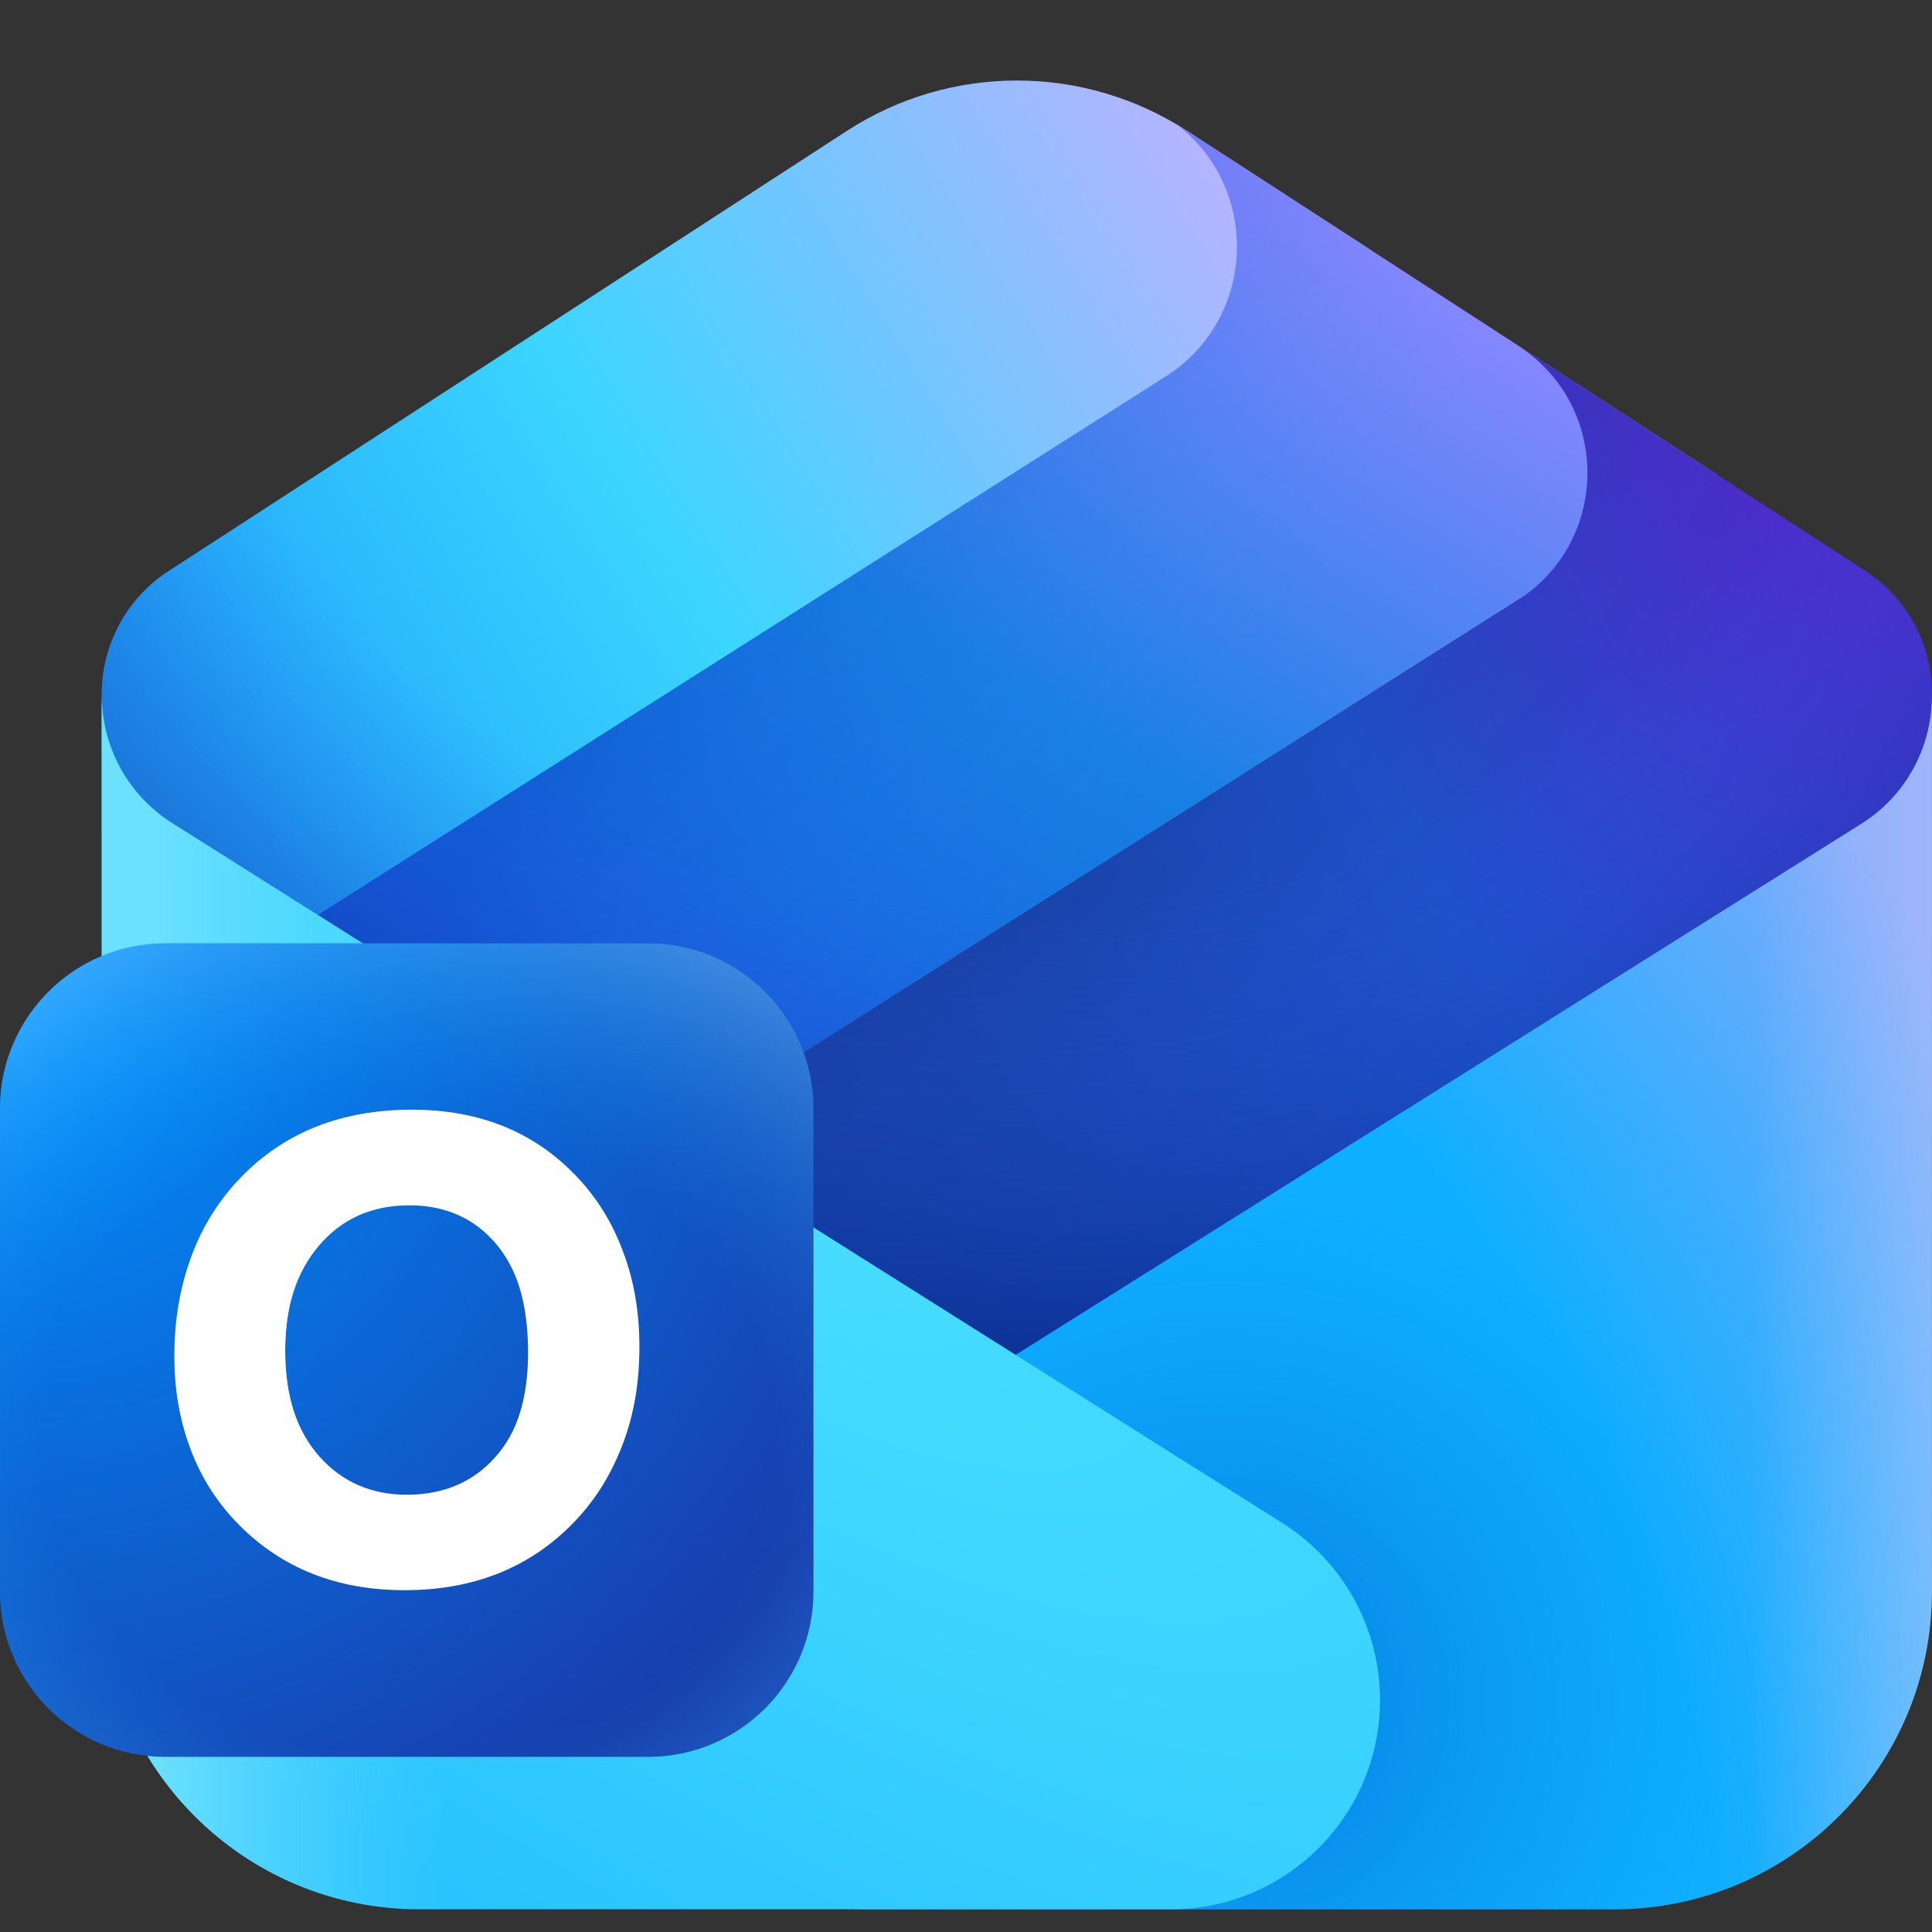
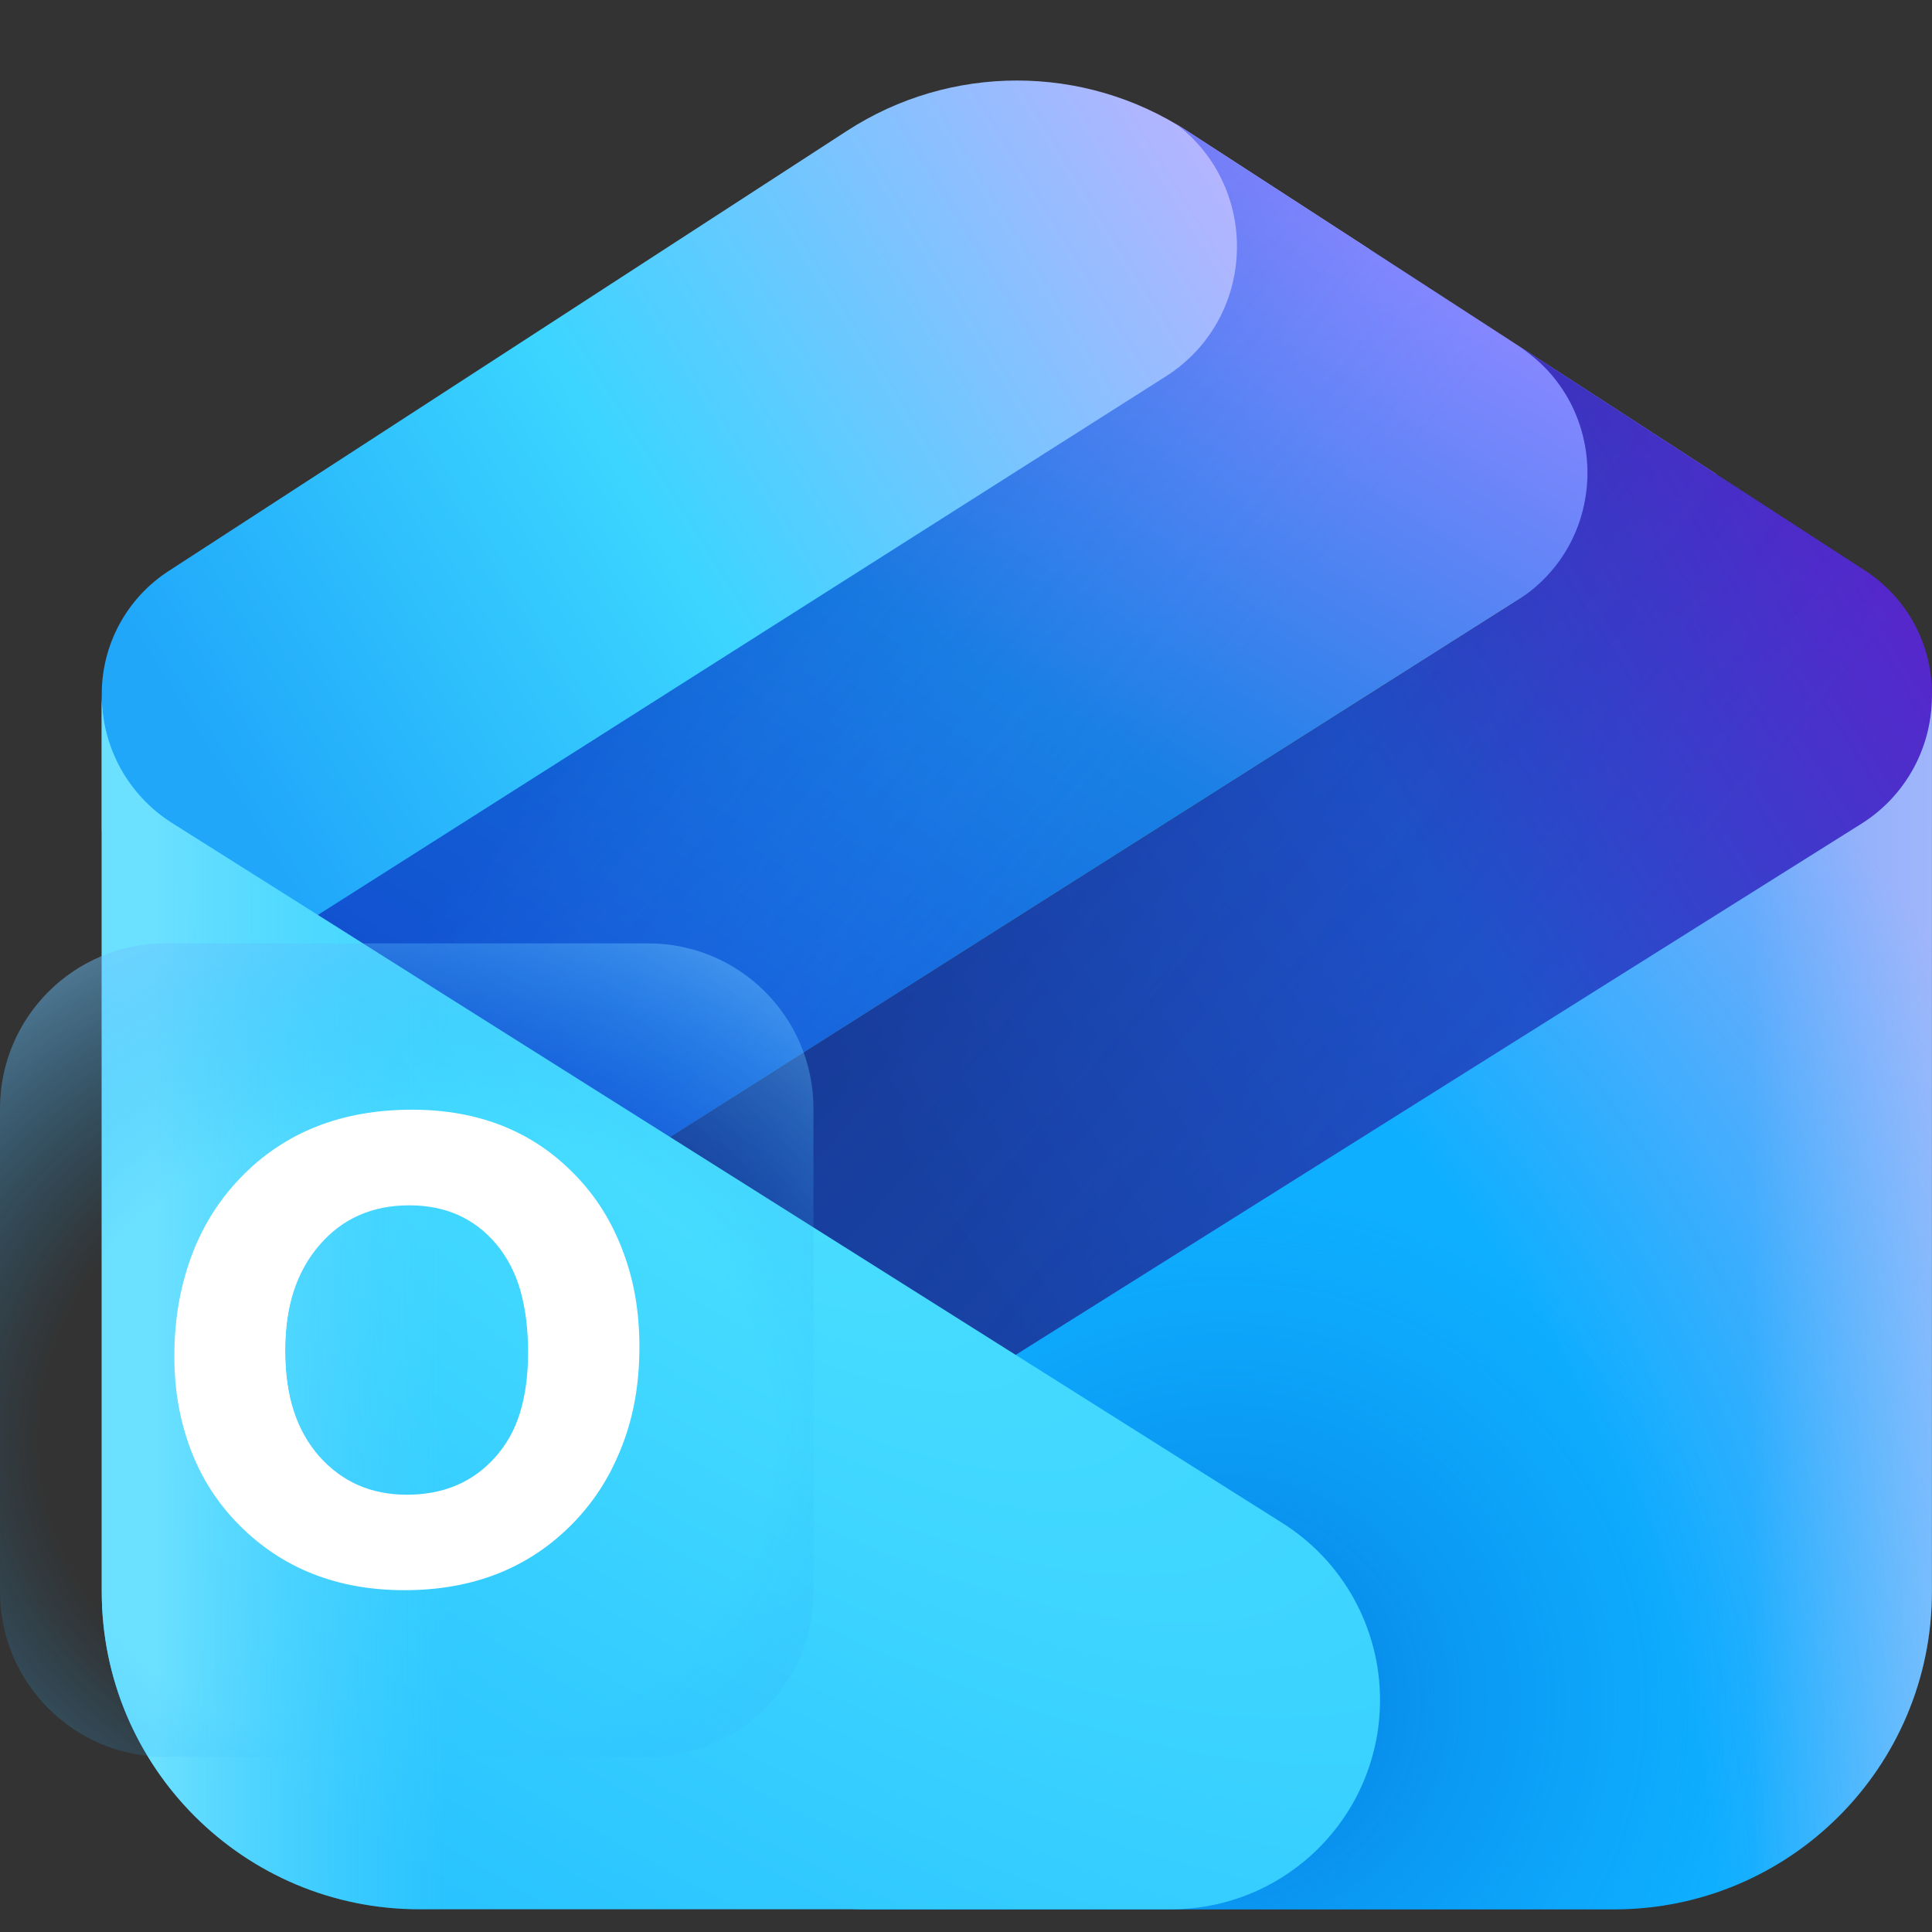
<svg xmlns="http://www.w3.org/2000/svg" width="24" height="24" viewBox="0 0 24 24" fill="none">
  <rect x="0" y="0" width="24" height="24" fill="#333333" stroke="none" />
  <g clip-path="url(#clip0_63147_26846)">
    <path d="M17.009 3.094L2.511 12.284L1.264 10.317V8.622C1.264 8.005 1.576 7.43 2.094 7.094L10.522 1.625C11.806 0.792 13.46 0.792 14.744 1.625L17.009 3.094Z" fill="url(#paint0_linear_63147_26846)" />
    <path d="M14.614 1.543C14.658 1.569 14.701 1.596 14.744 1.624L21.322 5.89L5.012 16.228L2.51 12.28L14.479 4.678C15.613 3.958 15.662 2.338 14.614 1.543Z" fill="url(#paint1_linear_63147_26846)" />
    <path d="M14.614 1.543C14.658 1.569 14.701 1.596 14.744 1.624L21.322 5.89L5.012 16.228L2.51 12.28L14.479 4.678C15.613 3.958 15.662 2.338 14.614 1.543Z" fill="url(#paint2_linear_63147_26846)" fill-opacity="0.2" />
    <path d="M11.521 18.203L5.014 16.229L18.848 7.459C20.013 6.721 20.01 5.02 18.843 4.285L18.78 4.246L18.959 4.358L23.17 7.089C23.688 7.425 24 8 24 8.617V10.258L11.521 18.203Z" fill="url(#paint3_linear_63147_26846)" />
    <path d="M11.521 18.203L5.014 16.229L18.848 7.459C20.013 6.721 20.01 5.02 18.843 4.285L18.78 4.246L18.959 4.358L23.17 7.089C23.688 7.425 24 8 24 8.617V10.258L11.521 18.203Z" fill="url(#paint4_linear_63147_26846)" fill-opacity="0.2" />
-     <path d="M14.744 1.625C13.46 0.792 11.806 0.792 10.522 1.625L2.094 7.094C1.576 7.43 1.264 8.005 1.264 8.622V8.705C1.284 9.325 1.61 9.896 2.137 10.228L12.616 16.834L23.122 10.238C23.668 9.895 23.999 9.296 23.999 8.652V10.259L23.999 8.618C23.999 8.001 23.687 7.426 23.169 7.09L14.744 1.625Z" fill="url(#paint5_radial_63147_26846)" />
    <path d="M10.77 23.719H20.052C22.232 23.719 23.999 21.951 23.999 19.771V8.648C23.999 9.293 23.668 9.892 23.122 10.234L9.316 18.904C8.571 19.371 8.119 20.189 8.119 21.068C8.119 22.532 9.306 23.719 10.77 23.719Z" fill="url(#paint6_linear_63147_26846)" />
    <path d="M10.77 23.719H20.052C22.232 23.719 23.999 21.951 23.999 19.771V8.648C23.999 9.293 23.668 9.892 23.122 10.234L9.316 18.904C8.571 19.371 8.119 20.189 8.119 21.068C8.119 22.532 9.306 23.719 10.77 23.719Z" fill="url(#paint7_radial_63147_26846)" fill-opacity="0.4" />
    <path d="M10.77 23.719H20.052C22.232 23.719 23.999 21.951 23.999 19.771V8.648C23.999 9.293 23.668 9.892 23.122 10.234L9.316 18.904C8.571 19.371 8.119 20.189 8.119 21.068C8.119 22.532 9.306 23.719 10.77 23.719Z" fill="url(#paint8_radial_63147_26846)" fill-opacity="0.5" />
    <path d="M14.544 23.718H5.211C3.031 23.718 1.264 21.951 1.264 19.771V8.641C1.264 9.284 1.594 9.882 2.138 10.225L15.931 18.92C16.686 19.396 17.144 20.227 17.143 21.119C17.143 22.555 15.98 23.718 14.544 23.718Z" fill="url(#paint9_radial_63147_26846)" />
    <path d="M14.544 23.718H5.211C3.031 23.718 1.264 21.951 1.264 19.771V8.641C1.264 9.284 1.594 9.882 2.138 10.225L15.931 18.92C16.686 19.396 17.144 20.227 17.143 21.119C17.143 22.555 15.98 23.718 14.544 23.718Z" fill="url(#paint10_linear_63147_26846)" />
-     <path d="M8.053 11.719H2.053C0.919 11.719 0 12.638 0 13.771V19.771C0 20.905 0.919 21.824 2.053 21.824H8.053C9.186 21.824 10.105 20.905 10.105 19.771V13.771C10.105 12.638 9.186 11.719 8.053 11.719Z" fill="url(#paint11_radial_63147_26846)" />
    <path d="M8.053 11.719H2.053C0.919 11.719 0 12.638 0 13.771V19.771C0 20.905 0.919 21.824 2.053 21.824H8.053C9.186 21.824 10.105 20.905 10.105 19.771V13.771C10.105 12.638 9.186 11.719 8.053 11.719Z" fill="url(#paint12_radial_63147_26846)" fill-opacity="0.5" />
    <path d="M5.028 19.678C4.193 19.678 3.507 19.416 2.971 18.894C2.434 18.371 2.166 17.689 2.166 16.847C2.166 15.958 2.438 15.239 2.983 14.691C3.527 14.142 4.24 13.867 5.121 13.867C5.954 13.867 6.632 14.13 7.155 14.655C7.681 15.181 7.943 15.873 7.943 16.733C7.943 17.617 7.671 18.329 7.127 18.87C6.585 19.409 5.886 19.678 5.028 19.678ZM5.053 18.568C5.508 18.568 5.875 18.413 6.152 18.102C6.43 17.791 6.569 17.358 6.569 16.804C6.569 16.226 6.434 15.777 6.165 15.455C5.895 15.134 5.535 14.973 5.085 14.973C4.621 14.973 4.248 15.139 3.965 15.471C3.682 15.8 3.541 16.237 3.541 16.78C3.541 17.332 3.682 17.768 3.965 18.09C4.248 18.409 4.611 18.568 5.053 18.568Z" fill="white" />
    <path d="M5.025 19.754C4.193 19.754 3.51 19.485 2.975 18.948C2.441 18.412 2.174 17.711 2.174 16.846C2.174 15.933 2.445 15.195 2.987 14.631C3.53 14.067 4.24 13.785 5.118 13.785C5.948 13.785 6.623 14.055 7.144 14.595C7.667 15.134 7.929 15.846 7.929 16.729C7.929 17.637 7.658 18.369 7.116 18.924C6.576 19.477 5.879 19.754 5.025 19.754ZM5.05 18.614C5.503 18.614 5.868 18.454 6.145 18.135C6.422 17.815 6.56 17.371 6.56 16.802C6.56 16.208 6.426 15.747 6.157 15.416C5.889 15.086 5.53 14.921 5.082 14.921C4.62 14.921 4.248 15.091 3.966 15.432C3.684 15.771 3.543 16.219 3.543 16.778C3.543 17.344 3.684 17.793 3.966 18.123C4.248 18.45 4.609 18.614 5.05 18.614Z" fill="white" />
  </g>
  <defs>
    <linearGradient id="paint0_linear_63147_26846" x1="3.782" y1="11.318" x2="17.009" y2="3.114" gradientUnits="userSpaceOnUse">
      <stop stop-color="#20A7FA" />
      <stop offset="0.4" stop-color="#3BD5FF" />
      <stop offset="1" stop-color="#C4B0FF" />
    </linearGradient>
    <linearGradient id="paint1_linear_63147_26846" x1="8.334" y1="14.115" x2="15.698" y2="2.324" gradientUnits="userSpaceOnUse">
      <stop stop-color="#165AD9" />
      <stop offset="0.501" stop-color="#1880E5" />
      <stop offset="1" stop-color="#8587FF" />
    </linearGradient>
    <linearGradient id="paint2_linear_63147_26846" x1="13.705" y1="14.275" x2="5.53" y2="7.614" gradientUnits="userSpaceOnUse">
      <stop offset="0.237" stop-color="#448AFF" stop-opacity="0" />
      <stop offset="0.792" stop-color="#0032B1" />
    </linearGradient>
    <linearGradient id="paint3_linear_63147_26846" x1="12.666" y1="16.841" x2="25.586" y2="8.572" gradientUnits="userSpaceOnUse">
      <stop stop-color="#1A43A6" />
      <stop offset="0.492" stop-color="#2052CB" />
      <stop offset="1" stop-color="#5F20CB" />
    </linearGradient>
    <linearGradient id="paint4_linear_63147_26846" x1="16.313" y1="16.346" x2="8.462" y2="9.553" gradientUnits="userSpaceOnUse">
      <stop stop-color="#0045B9" stop-opacity="0" />
      <stop offset="0.67" stop-color="#0D1F69" />
    </linearGradient>
    <radialGradient id="paint5_radial_63147_26846" cx="0" cy="0" r="1" gradientUnits="userSpaceOnUse" gradientTransform="translate(12.632 1.499) rotate(-90) scale(17.055 18.459)">
      <stop offset="0.568" stop-color="#275FF0" stop-opacity="0" />
      <stop offset="0.992" stop-color="#002177" />
    </radialGradient>
    <linearGradient id="paint6_linear_63147_26846" x1="23.999" y1="16.101" x2="12.538" y2="16.101" gradientUnits="userSpaceOnUse">
      <stop stop-color="#4DC4FF" />
      <stop offset="0.196" stop-color="#0FAFFF" />
    </linearGradient>
    <radialGradient id="paint7_radial_63147_26846" cx="0" cy="0" r="1" gradientUnits="userSpaceOnUse" gradientTransform="translate(15.217 21.134) rotate(-45) scale(7.309)">
      <stop offset="0.259" stop-color="#0060D1" />
      <stop offset="0.908" stop-color="#0383F1" stop-opacity="0" />
    </radialGradient>
    <radialGradient id="paint8_radial_63147_26846" cx="0" cy="0" r="1" gradientUnits="userSpaceOnUse" gradientTransform="translate(4.189 26.541) rotate(-52.658) scale(24.809 22.434)">
      <stop offset="0.732" stop-color="#F4A7F7" stop-opacity="0" />
      <stop offset="1" stop-color="#F4A7F7" />
    </radialGradient>
    <radialGradient id="paint9_radial_63147_26846" cx="0" cy="0" r="1" gradientUnits="userSpaceOnUse" gradientTransform="translate(9.204 14.579) rotate(123.339) scale(13.09 33.97)">
      <stop stop-color="#49DEFF" />
      <stop offset="0.724" stop-color="#29C3FF" />
    </radialGradient>
    <linearGradient id="paint10_linear_63147_26846" x1="-0.342" y1="21.11" x2="10.693" y2="21.102" gradientUnits="userSpaceOnUse">
      <stop offset="0.206" stop-color="#6CE0FF" />
      <stop offset="0.535" stop-color="#50D5FF" stop-opacity="0" />
    </linearGradient>
    <radialGradient id="paint11_radial_63147_26846" cx="0" cy="0" r="1" gradientUnits="userSpaceOnUse" gradientTransform="translate(-0.036 12.107) rotate(46.924) scale(13.302)">
      <stop offset="0.039" stop-color="#0091FF" />
      <stop offset="0.919" stop-color="#183DAD" />
    </radialGradient>
    <radialGradient id="paint12_radial_63147_26846" cx="0" cy="0" r="1" gradientUnits="userSpaceOnUse" gradientTransform="translate(5.053 17.873) rotate(90) scale(7.074 8.159)">
      <stop offset="0.558" stop-color="#0FA5F7" stop-opacity="0" />
      <stop offset="1" stop-color="#74C6FF" />
    </radialGradient>
    <clipPath id="clip0_63147_26846">
      <rect width="24" height="24" fill="white" />
    </clipPath>
  </defs>
</svg>